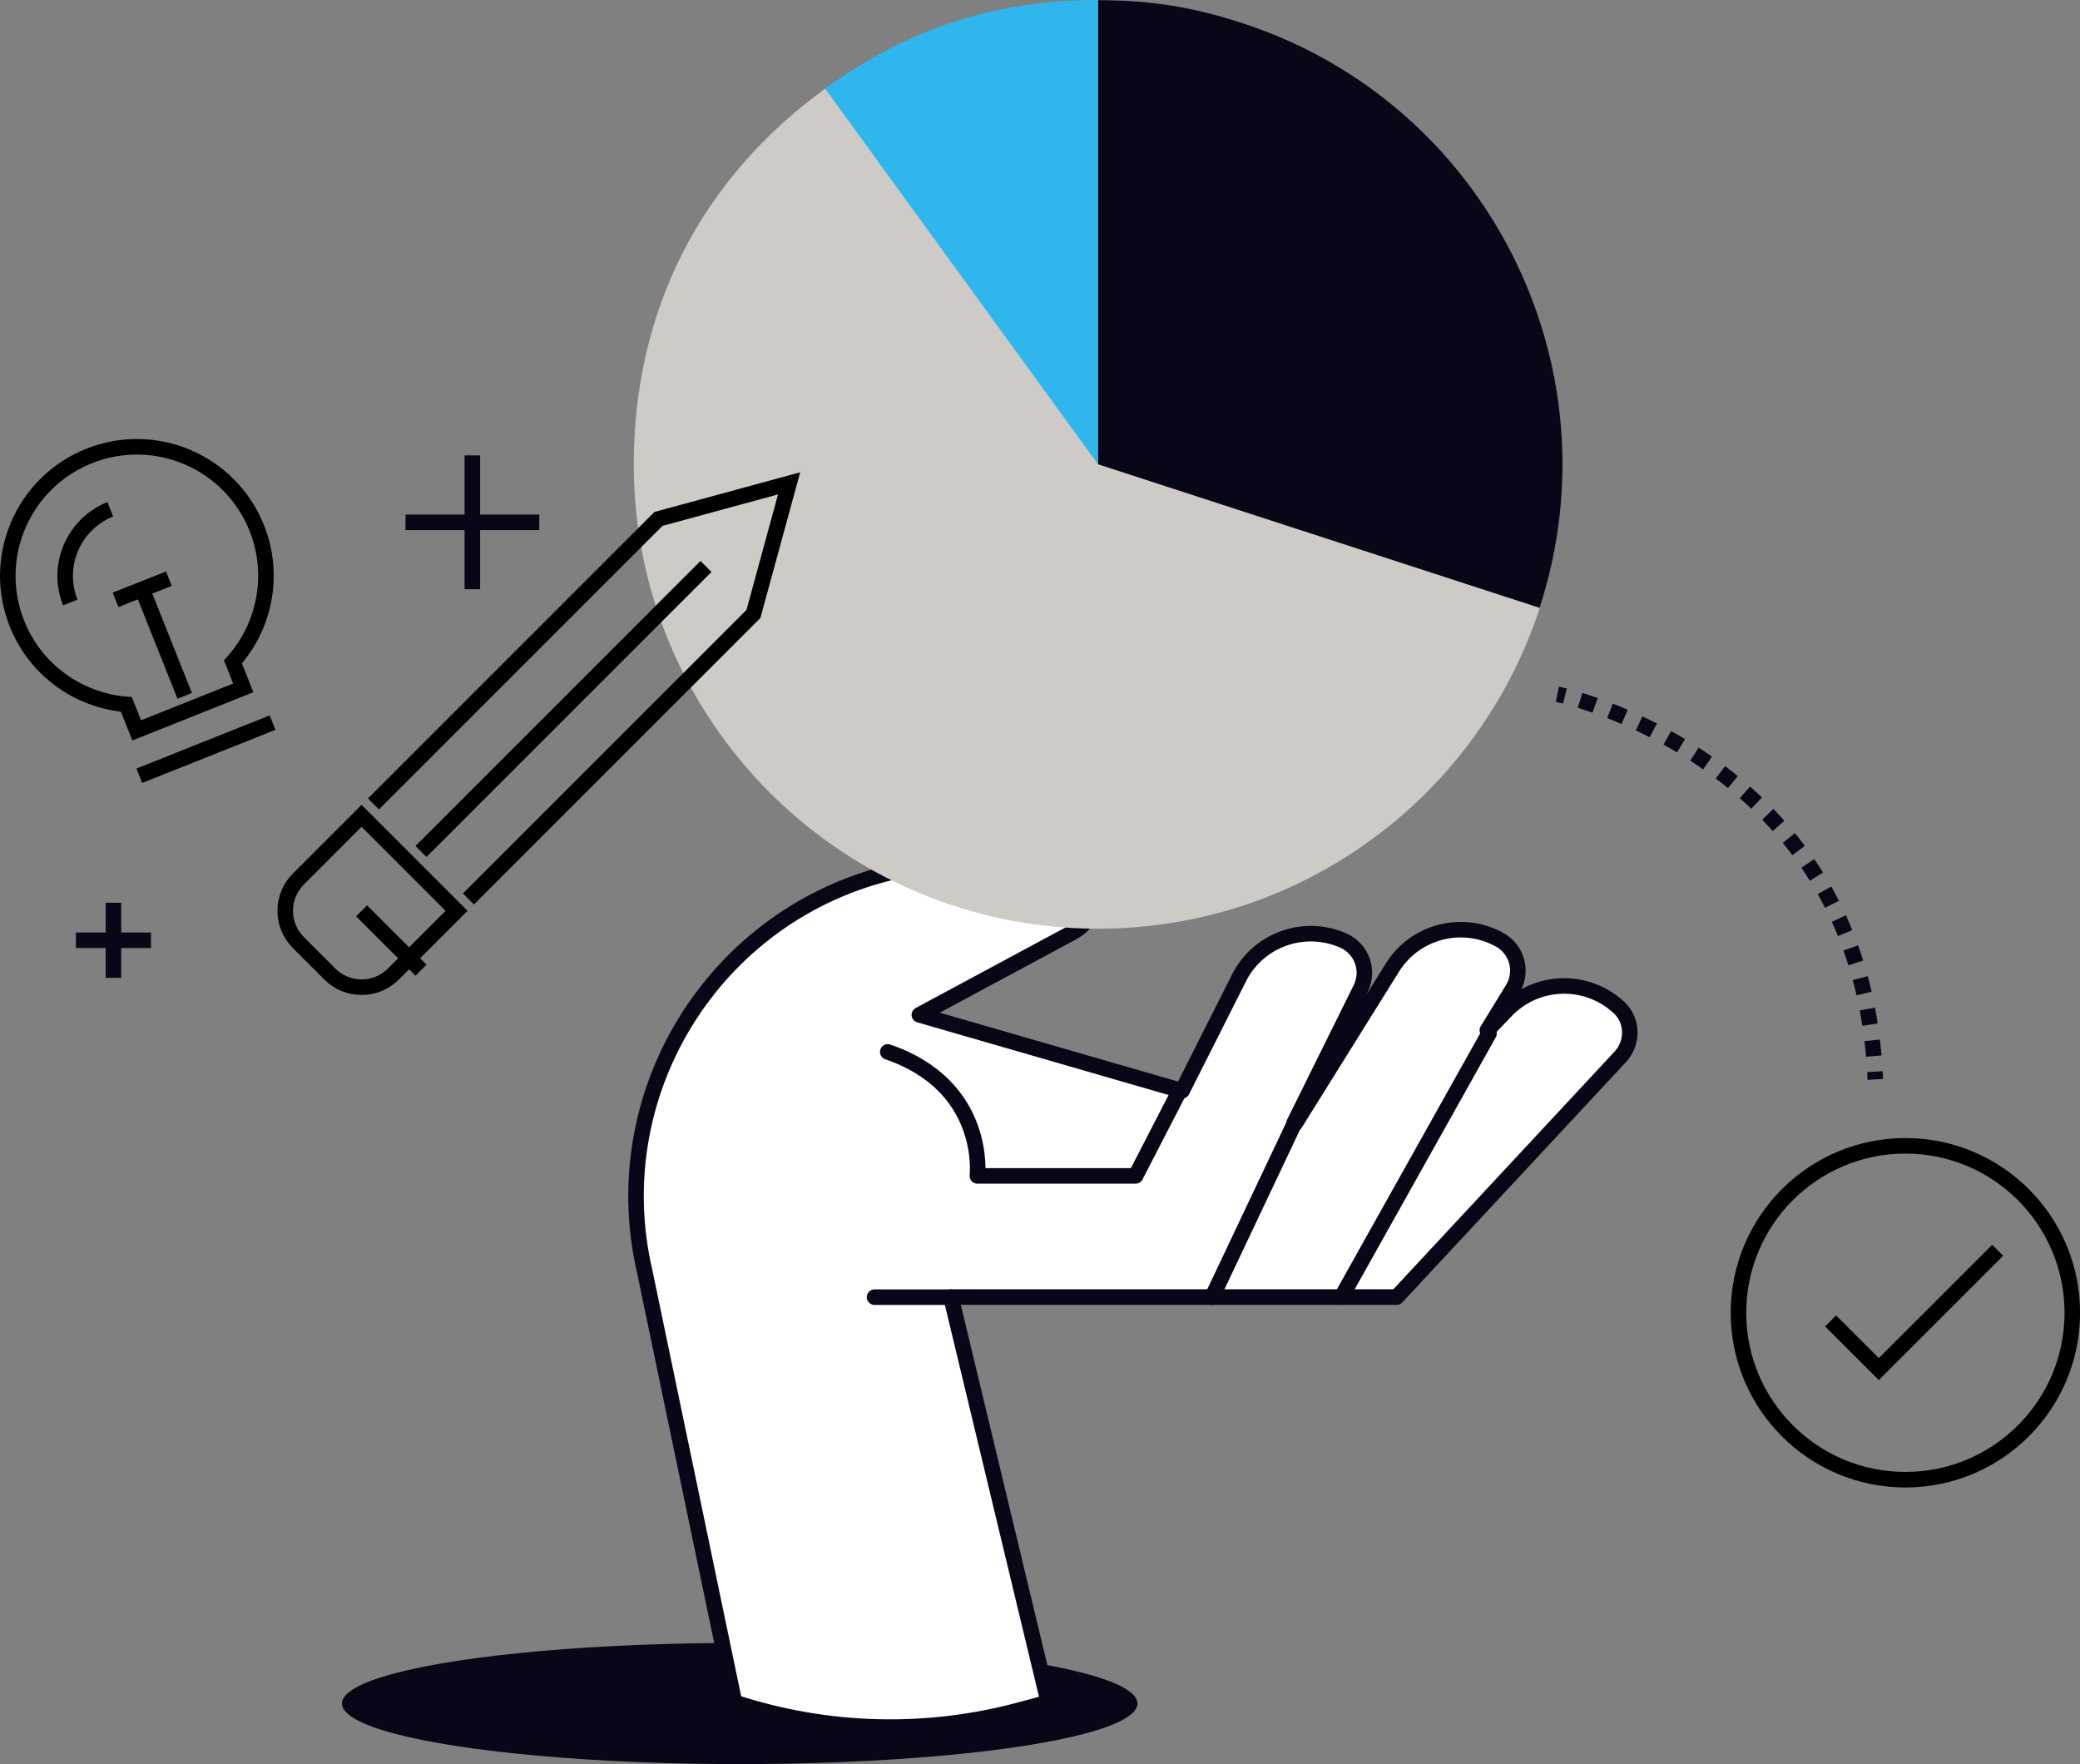
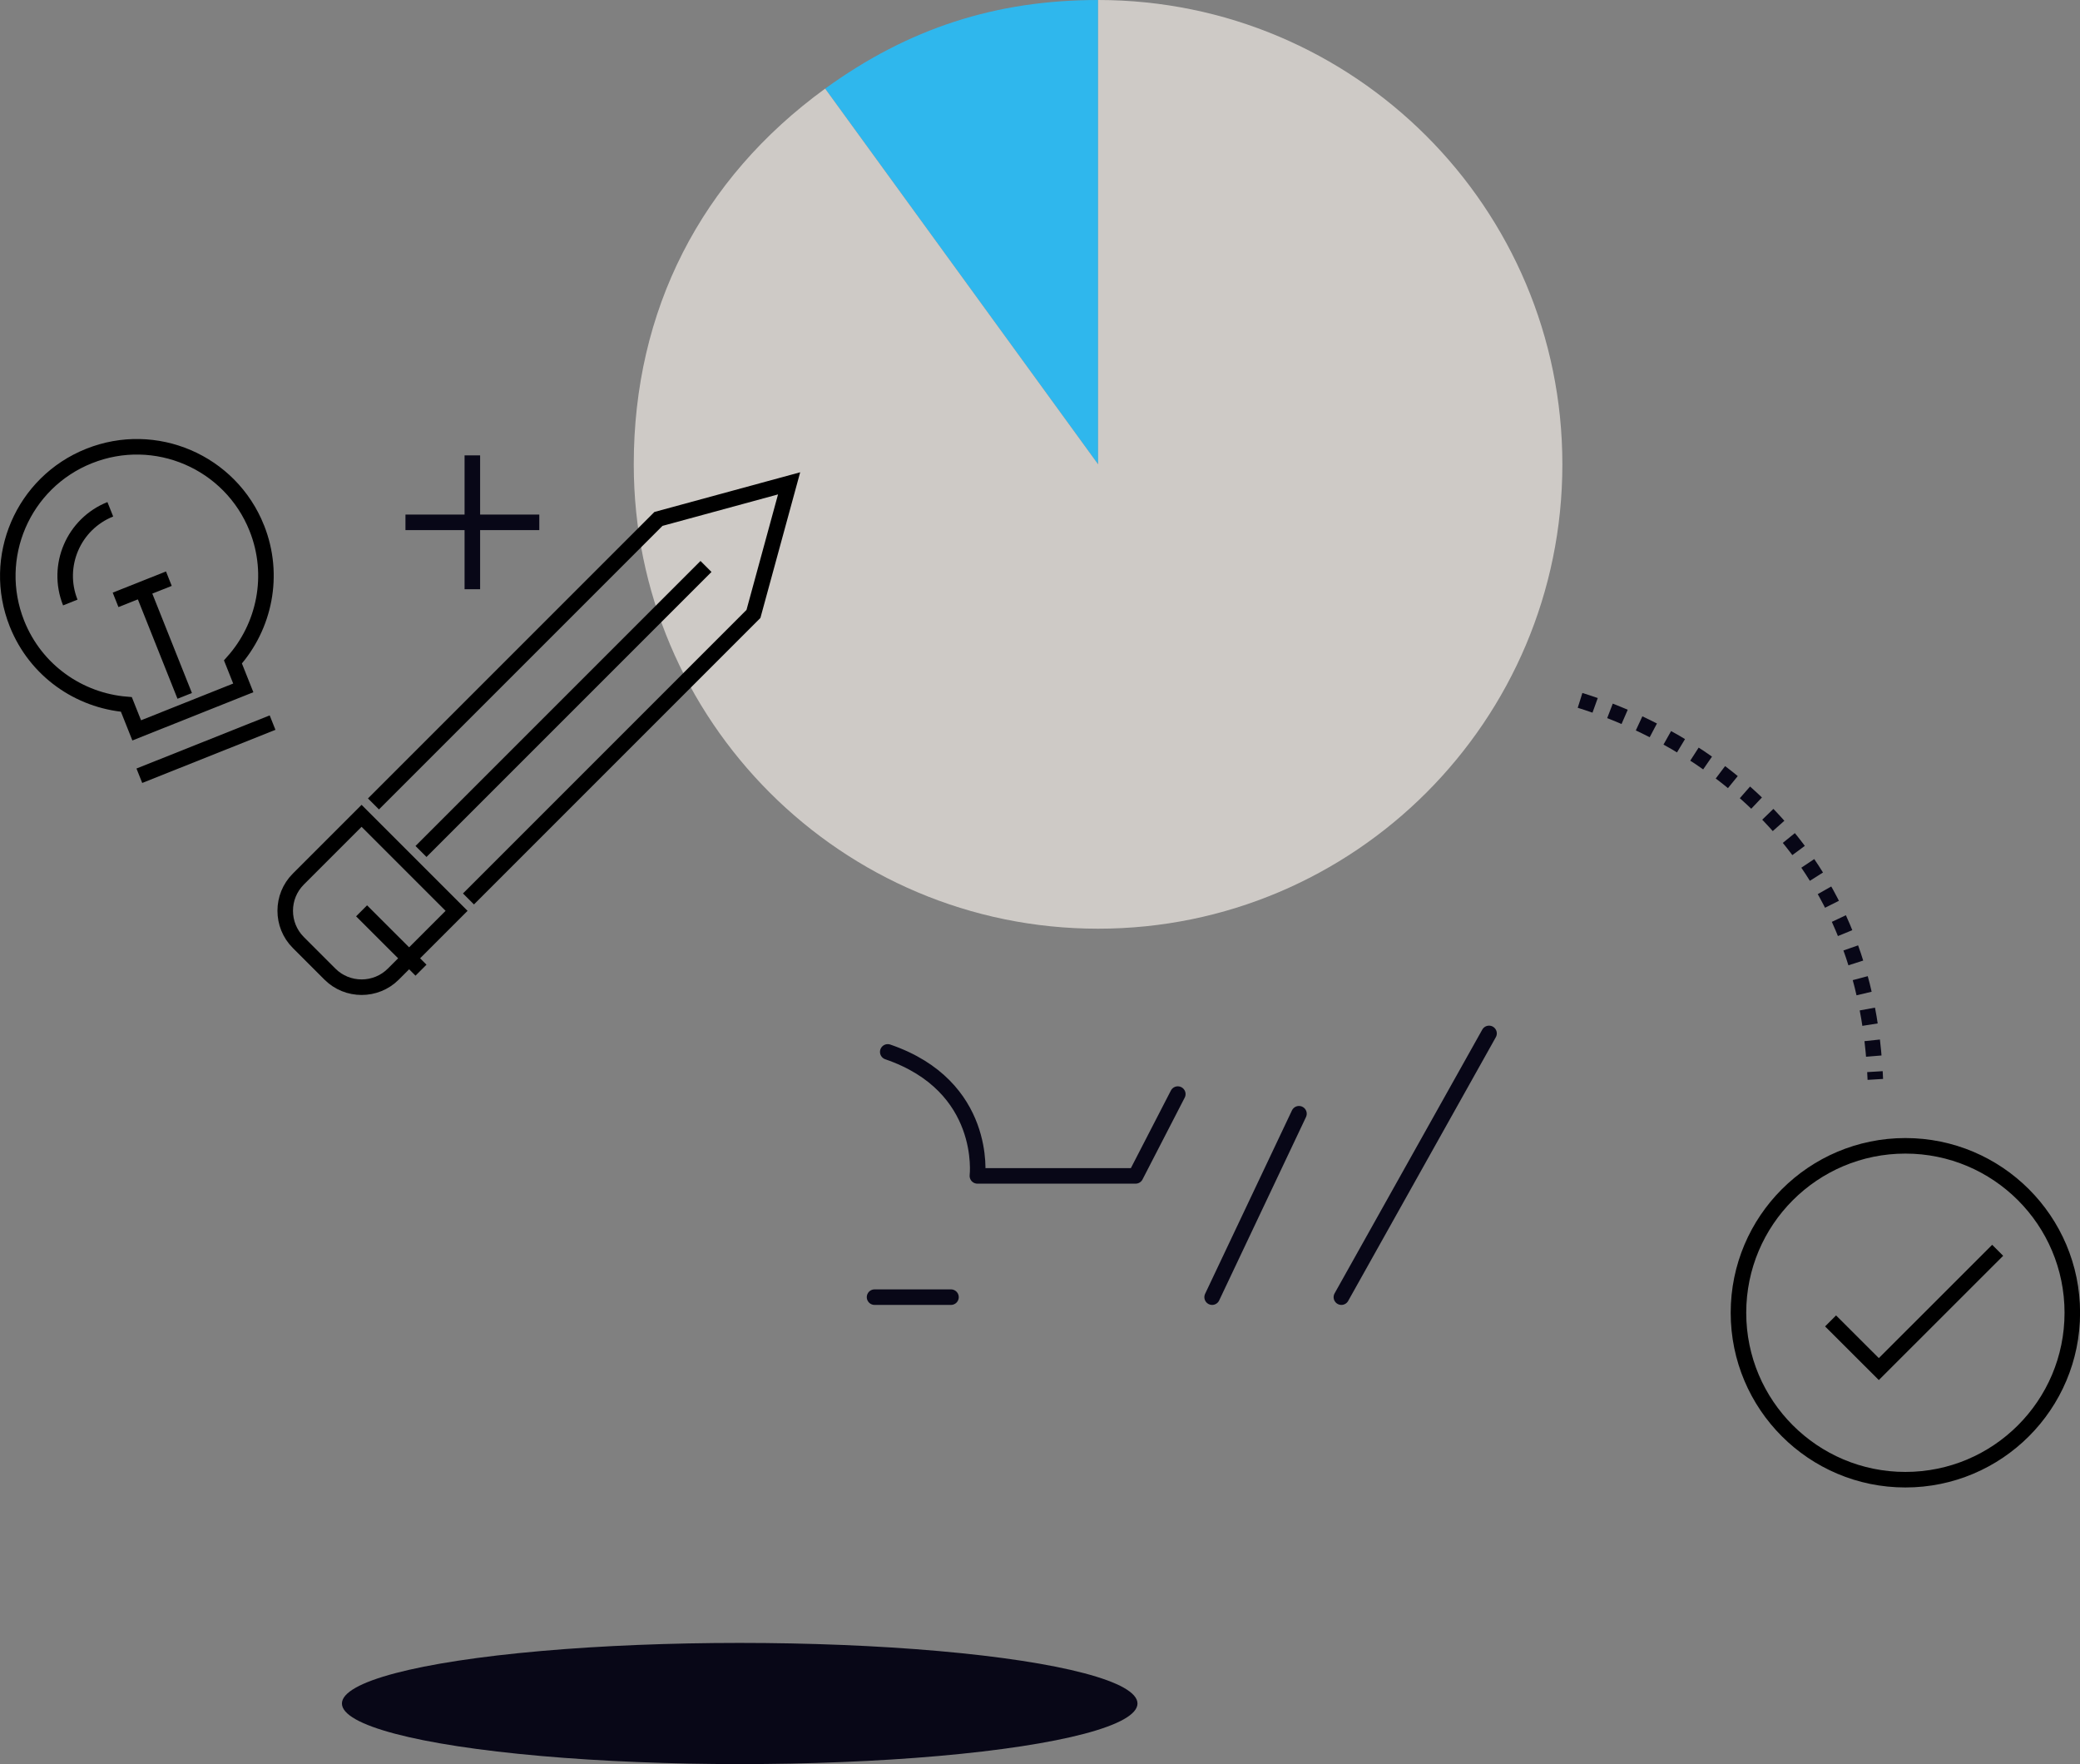
<svg xmlns="http://www.w3.org/2000/svg" id="Layer_2" data-name="Layer 2" viewBox="0 0 267.78 227.09">
  <rect x="0" y="0" width="267.78" height="227.09" fill="#808080" stroke="none" />
  <defs>
    <style>
      .cls-1 {
        fill: #cecac6;
      }

      .cls-2, .cls-3, .cls-4, .cls-5, .cls-6, .cls-7, .cls-8 {
        stroke-width: 2px;
      }

      .cls-2, .cls-3, .cls-5, .cls-6, .cls-7, .cls-8 {
        fill: none;
      }

      .cls-2, .cls-7 {
        stroke: #000;
      }

      .cls-9 {
        fill: #2fb7ed;
      }

      .cls-10 {
        fill: #080717;
      }

      .cls-3, .cls-4, .cls-5, .cls-6, .cls-8 {
        stroke: #080717;
      }

      .cls-4 {
        fill: #fff;
      }

      .cls-4, .cls-5 {
        stroke-linecap: round;
        stroke-linejoin: round;
      }

      .cls-6, .cls-7, .cls-8 {
        stroke-miterlimit: 10;
      }

      .cls-8 {
        stroke-dasharray: 2.04 2.04;
      }
    </style>
  </defs>
  <ellipse class="cls-10" cx="95.23" cy="219.29" rx="51.21" ry="7.8" />
  <g>
-     <path class="cls-4" d="M208.41,129.68c-4.15-3.84-10.61-3.65-14.51.43l-2.42,2.52,3.33-5.43c1.26-2.19.48-4.99-1.73-6.22-4.9-2.72-11.08-1.05-13.94,3.77l-12.4,19.88-.15-.04,8.65-17.47c1.05-2.3.03-5.01-2.29-6.04-5.13-2.27-11.13-.05-13.54,5.01l-7.23,14.33-33.82-9.78,19.64-10.56c3.71-2,4.4-7.03,1.36-9.96h0c0-1.48-1.19-2.46-2.64-2.17l-20.16,3.95c-23.87,4.67-39.09,28.23-33.53,51.91l11.53,55.32h0c11.96,3.92,24.8,4.24,36.94.94l3.46-.94-12.53-52.16h57.38l28.79-30.93c1.69-1.82,1.63-4.69-.19-6.37Z" />
    <line class="cls-5" x1="172.69" y1="166.98" x2="191.7" y2="133.03" />
    <line class="cls-5" x1="156.05" y1="166.98" x2="167.23" y2="143.37" />
    <path class="cls-5" d="M151.63,140.84l-5.43,10.53h-20.37s1.36-11.54-11.54-15.96" />
    <line class="cls-5" x1="122.43" y1="166.98" x2="112.59" y2="166.98" />
  </g>
  <g>
    <path class="cls-2" d="M33.06,67.98c-3.4-8.53-13.07-12.68-21.59-9.28-8.53,3.4-12.68,13.07-9.28,21.59,2.42,6.06,8,9.89,14.08,10.39l1.33,3.34,13.72-5.47-1.33-3.34c4.07-4.55,5.48-11.18,3.07-17.23Z" />
    <line class="cls-2" x1="17.94" y1="99.86" x2="35.09" y2="93.02" />
    <line class="cls-2" x1="23.78" y1="89.58" x2="18.31" y2="75.86" />
    <line class="cls-2" x1="14.88" y1="77.22" x2="21.74" y2="74.49" />
    <path class="cls-2" d="M9.05,77.56c-1.89-4.74.42-10.11,5.15-12" />
  </g>
  <g>
    <g>
      <path class="cls-9" d="M141.37,59.77L106.23,11.41C116.92,3.66,128.17,0,141.37,0v59.77Z" />
      <path class="cls-1" d="M141.37,59.77V0c33.01,0,59.77,26.76,59.77,59.77s-26.77,59.78-59.77,59.78-59.78-26.77-59.78-59.78c0-19.81,8.62-36.72,24.64-48.36l35.14,48.36Z" />
    </g>
-     <path class="cls-10" d="M141.37,59.77l56.85,18.48c10.2-31.4-6.98-65.12-38.37-75.32-6.28-2.04-11.88-2.92-18.47-2.92v59.77Z" />
  </g>
  <circle class="cls-7" cx="245.3" cy="168.99" r="21.49" />
  <g>
-     <path class="cls-6" d="M200.5,89.37s.34.07.97.23" />
    <path class="cls-8" d="M203.42,90.16c8.97,2.77,35.6,13.75,37.89,46.77" />
    <path class="cls-6" d="M241.38,137.95c.02.33.03.67.05,1" />
  </g>
  <polyline class="cls-7" points="235.67 170.04 241.88 176.24 257.18 160.95" />
  <g>
    <path class="cls-2" d="M50.63,125.4l8.15-8.15-12.23-12.23-8.15,8.15c-2.24,2.24-2.24,5.91,0,8.15l4.08,4.08c2.24,2.24,5.91,2.24,8.15,0Z" />
    <line class="cls-2" x1="54.2" y1="109.61" x2="90.89" y2="72.92" />
    <polyline class="cls-2" points="60.31 115.72 97 79.03 101.59 62.22 84.77 66.8 48.08 103.49" />
    <line class="cls-2" x1="54.2" y1="124.89" x2="46.55" y2="117.25" />
  </g>
  <g>
-     <line class="cls-3" x1="14.6" y1="116.21" x2="14.6" y2="125.88" />
-     <line class="cls-3" x1="19.44" y1="121.04" x2="9.77" y2="121.04" />
-   </g>
+     </g>
  <g>
    <line class="cls-3" x1="60.81" y1="58.62" x2="60.81" y2="75.85" />
    <line class="cls-3" x1="69.43" y1="67.24" x2="52.2" y2="67.24" />
  </g>
</svg>